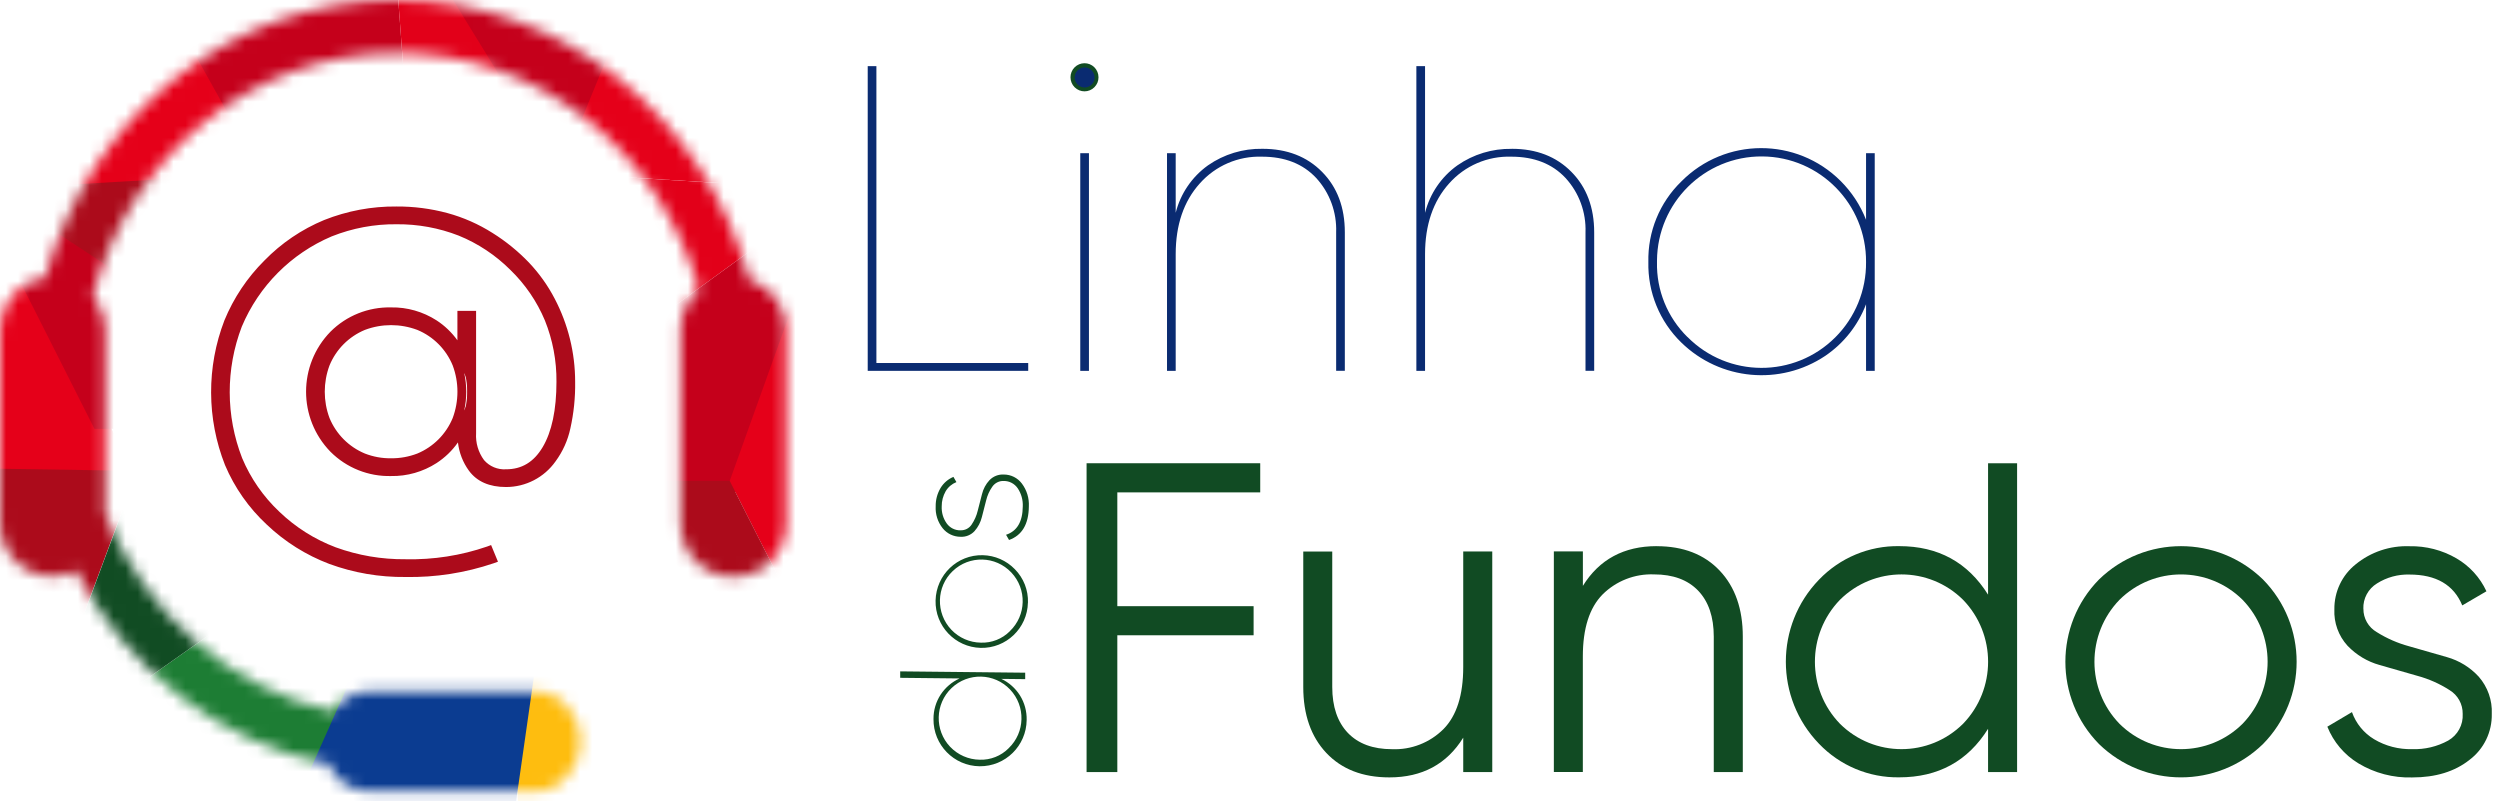
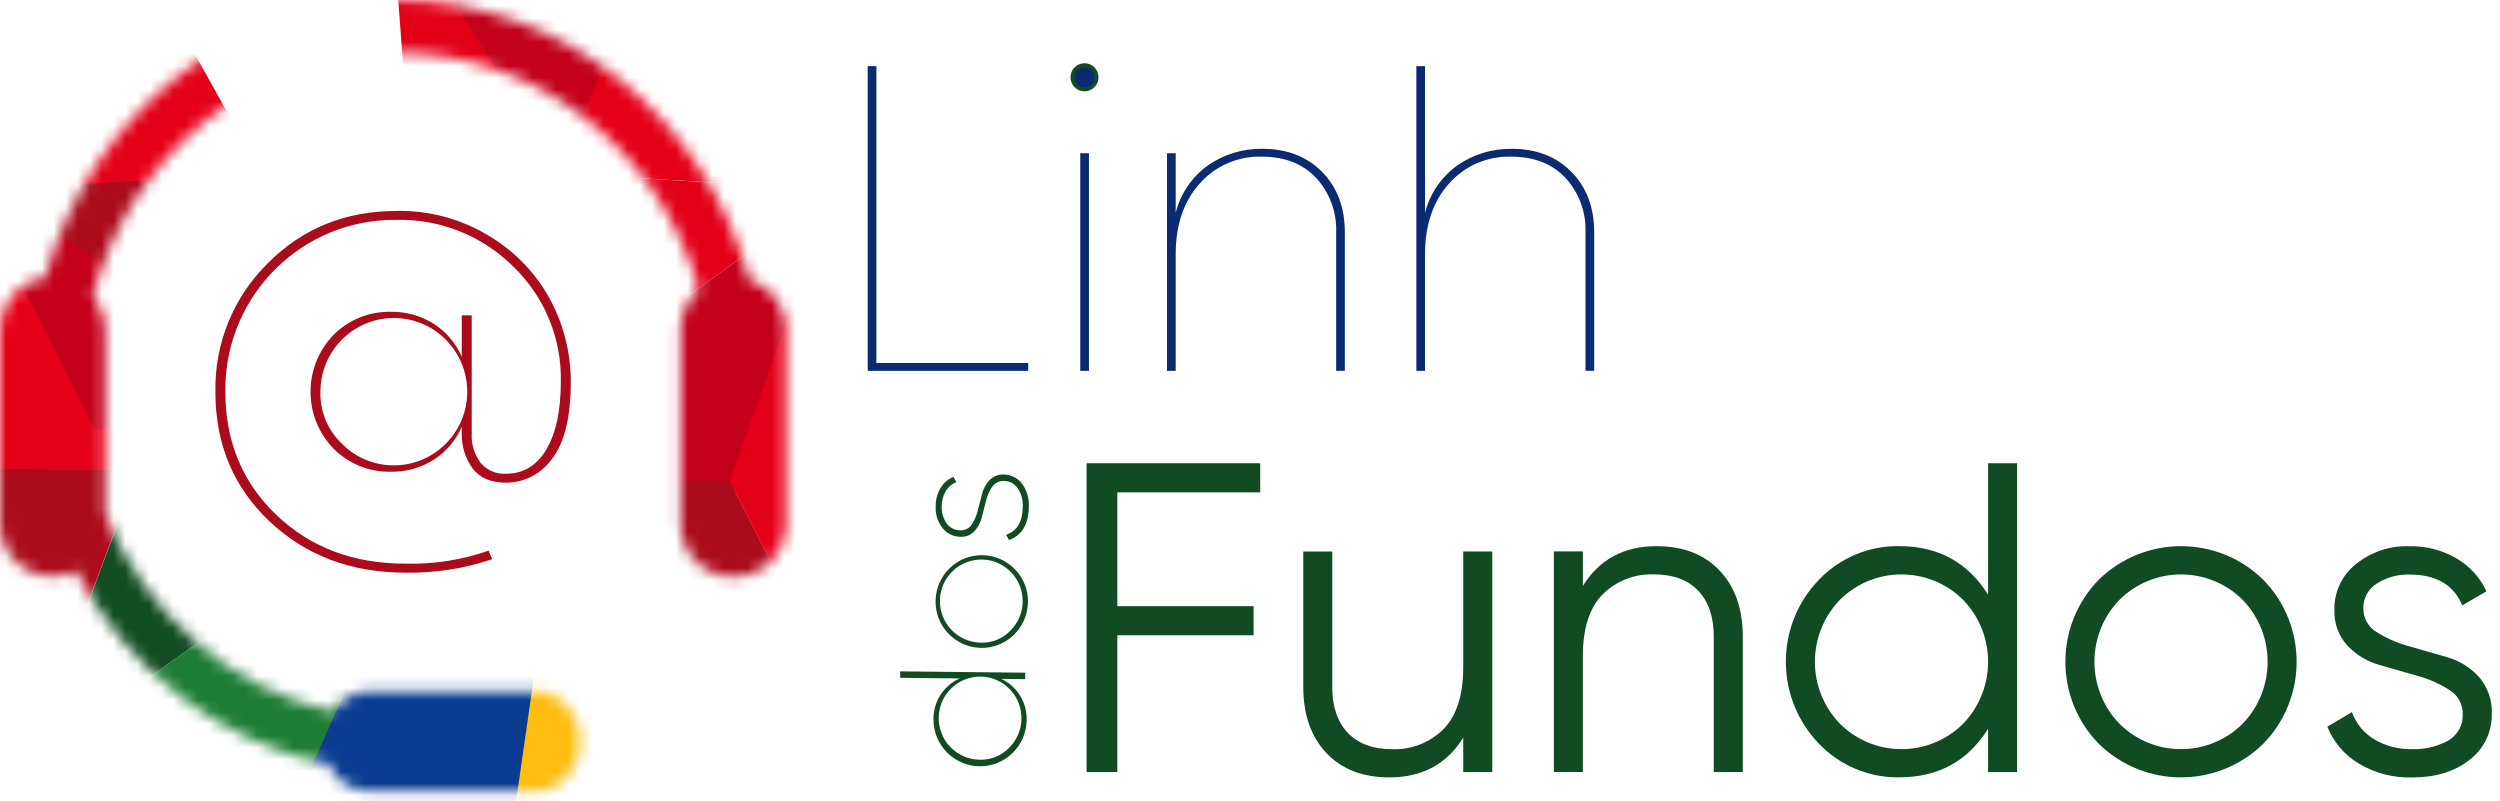
<svg xmlns="http://www.w3.org/2000/svg" width="209" height="67" viewBox="0 0 209 67" fill="none">
  <path d="M75.256 56.665V56.126L85.706 56.237V56.776L83.713 56.755C84.349 57.056 84.89 57.537 85.267 58.134C85.653 58.751 85.845 59.463 85.829 60.191C85.804 62.352 84.046 64.084 81.893 64.059C79.741 64.035 78.015 62.269 78.04 60.109C78.035 59.38 78.245 58.669 78.642 58.064C79.032 57.475 79.581 57.006 80.225 56.718L75.256 56.665ZM84.32 62.553C85.706 61.232 85.759 59.035 84.443 57.644C83.127 56.253 80.938 56.2 79.552 57.52C78.167 58.842 78.113 61.039 79.429 62.43C80.073 63.109 80.967 63.5 81.901 63.512C82.803 63.545 83.681 63.199 84.32 62.557" fill="#114B23" />
  <path d="M85.934 50.381C85.885 52.521 84.114 54.216 81.982 54.163C79.85 54.109 78.161 52.336 78.214 50.196C78.267 48.056 80.034 46.36 82.166 46.414C83.175 46.438 84.134 46.858 84.839 47.583C85.573 48.323 85.971 49.336 85.938 50.381M84.421 52.767C85.807 51.447 85.86 49.249 84.544 47.858C83.228 46.467 81.039 46.414 79.653 47.735C78.267 49.056 78.214 51.253 79.53 52.644C80.174 53.323 81.067 53.714 82.002 53.726C82.904 53.759 83.781 53.414 84.421 52.772" fill="#114B23" />
  <path d="M80.297 44.332C80.67 44.349 81.023 44.168 81.228 43.855C81.466 43.501 81.642 43.106 81.74 42.69C81.855 42.238 81.974 41.781 82.093 41.316C82.2 40.876 82.413 40.472 82.72 40.143C83.032 39.818 83.471 39.645 83.921 39.67C84.516 39.67 85.073 39.95 85.43 40.427C85.844 40.978 86.049 41.657 86.012 42.345C85.996 43.822 85.442 44.756 84.356 45.143L84.106 44.707C85.024 44.406 85.492 43.616 85.504 42.34C85.528 41.801 85.381 41.271 85.082 40.822C84.819 40.435 84.385 40.205 83.917 40.209C83.536 40.192 83.175 40.373 82.958 40.686C82.712 41.036 82.536 41.431 82.437 41.851C82.323 42.303 82.204 42.76 82.085 43.225C81.978 43.661 81.769 44.065 81.47 44.402C81.171 44.727 80.74 44.9 80.301 44.875C79.723 44.875 79.174 44.616 78.809 44.163C78.395 43.645 78.186 42.987 78.223 42.324C78.215 41.785 78.358 41.254 78.633 40.793C78.883 40.378 79.26 40.053 79.707 39.867L79.957 40.303C79.58 40.452 79.26 40.723 79.055 41.073C78.838 41.456 78.723 41.888 78.727 42.328C78.703 42.843 78.85 43.349 79.149 43.764C79.416 44.131 79.842 44.345 80.293 44.336" fill="#114B23" />
  <path d="M105.351 41.163H93.408V50.677H104.801V53.109H93.408V64.545H90.838V38.727H105.355V41.163H105.351Z" fill="#114B23" />
  <path d="M122.326 46.102H124.753V64.545H122.326V61.669C120.953 63.883 118.895 64.99 116.152 64.99C113.922 64.99 112.163 64.307 110.88 62.945C109.597 61.583 108.953 59.743 108.953 57.43V46.106H111.376V57.43C111.376 59.077 111.811 60.356 112.68 61.27C113.549 62.175 114.779 62.632 116.374 62.632C117.976 62.698 119.534 62.089 120.674 60.953C121.777 59.834 122.326 58.105 122.326 55.768V46.106V46.102Z" fill="#114B23" />
  <path d="M138.495 45.661C140.721 45.661 142.48 46.344 143.767 47.706C145.055 49.068 145.698 50.908 145.698 53.22V64.545H143.271V53.22C143.271 51.574 142.837 50.294 141.968 49.381C141.099 48.476 139.869 48.019 138.274 48.019C136.671 47.957 135.117 48.562 133.977 49.694C132.875 50.813 132.325 52.541 132.325 54.879V64.541H129.902V46.097H132.329V48.978C133.703 46.764 135.761 45.657 138.503 45.657" fill="#114B23" />
  <path d="M166.202 38.727H168.629V64.545H166.202V60.928C164.513 63.631 162.037 64.985 158.777 64.985C156.252 65.026 153.821 64.01 152.07 62.179C148.372 58.36 148.372 52.278 152.07 48.459C153.821 46.632 156.252 45.615 158.777 45.657C162.037 45.657 164.509 47.011 166.202 49.714V38.723V38.727ZM153.821 60.508C156.674 63.335 161.258 63.335 164.111 60.508C166.903 57.619 166.903 53.027 164.111 50.142C161.258 47.315 156.674 47.315 153.821 50.142C151.029 53.031 151.029 57.623 153.821 60.508Z" fill="#114B23" />
  <path d="M189.185 62.204C185.364 65.916 179.3 65.916 175.479 62.204C171.728 58.389 171.728 52.258 175.479 48.443C179.3 44.731 185.364 44.731 189.185 48.443C192.936 52.258 192.936 58.389 189.185 62.204ZM177.189 60.508C180.042 63.336 184.626 63.336 187.479 60.508C190.271 57.62 190.271 53.027 187.479 50.143C184.626 47.316 180.042 47.316 177.189 50.143C174.397 53.031 174.397 57.624 177.189 60.508Z" fill="#114B23" />
  <path d="M197.58 50.888C197.571 51.694 197.998 52.443 198.699 52.846C199.535 53.373 200.445 53.768 201.396 54.027L204.557 54.933C205.582 55.221 206.505 55.788 207.226 56.575C207.972 57.431 208.366 58.546 208.313 59.681C208.345 61.188 207.657 62.615 206.455 63.521C205.217 64.504 203.618 64.994 201.659 64.994C200.076 65.043 198.514 64.632 197.157 63.813C195.985 63.101 195.075 62.027 194.566 60.751L196.624 59.533C196.961 60.484 197.617 61.286 198.477 61.801C199.437 62.373 200.54 62.657 201.655 62.628C202.704 62.665 203.746 62.418 204.668 61.912C205.463 61.459 205.935 60.595 205.881 59.681C205.894 58.867 205.472 58.109 204.779 57.69C203.951 57.159 203.045 56.756 202.097 56.501C201.044 56.196 199.99 55.895 198.937 55.595C197.912 55.311 196.985 54.752 196.251 53.982C195.497 53.155 195.103 52.06 195.153 50.941C195.136 49.476 195.792 48.089 196.932 47.18C198.199 46.143 199.802 45.604 201.433 45.665C202.811 45.637 204.172 45.986 205.365 46.682C206.46 47.32 207.333 48.279 207.866 49.431L205.845 50.612C205.135 48.892 203.664 48.032 201.433 48.032C200.474 48.003 199.527 48.262 198.715 48.776C197.981 49.225 197.543 50.036 197.576 50.9" fill="#114B23" />
  <path d="M91.497 7.288C91.042 7.749 90.3 7.753 89.841 7.296C89.382 6.839 89.378 6.094 89.833 5.633C90.288 5.173 91.03 5.168 91.489 5.625C91.71 5.847 91.834 6.148 91.834 6.461C91.838 6.773 91.715 7.07 91.493 7.288" fill="#114B23" />
  <path d="M126.386 12.44C128.44 12.44 130.1 13.082 131.371 14.37C132.642 15.658 133.274 17.341 133.274 19.427V30.999H132.548V19.427C132.609 17.748 132.011 16.114 130.879 14.88C129.768 13.691 128.256 13.098 126.349 13.098C124.369 13.032 122.467 13.851 121.147 15.336C119.806 16.83 119.134 18.802 119.134 21.25V31.003H118.408V5.53H119.134V17.793C119.536 16.192 120.495 14.785 121.836 13.826C123.172 12.896 124.763 12.415 126.386 12.444" fill="#0A2B71" />
  <path d="M91.274 7.058C90.954 7.391 90.429 7.399 90.097 7.078C90.089 7.07 90.085 7.066 90.077 7.058C89.761 6.732 89.761 6.218 90.077 5.893C90.396 5.56 90.925 5.551 91.253 5.872C91.261 5.881 91.266 5.885 91.274 5.893C91.589 6.218 91.589 6.732 91.274 7.058ZM90.314 12.806H91.036V31.003H90.31V12.806H90.314Z" fill="#0A2B71" />
  <path d="M73.271 30.348H85.959V31.003H72.541V5.53H73.267V30.348H73.271Z" fill="#0A2B71" />
  <path d="M105.54 12.44C107.594 12.44 109.255 13.082 110.526 14.37C111.797 15.658 112.428 17.341 112.428 19.427V30.999H111.702V19.427C111.764 17.748 111.165 16.114 110.034 14.88C108.923 13.691 107.41 13.098 105.504 13.098C103.523 13.032 101.621 13.851 100.301 15.337C98.96 16.831 98.288 18.802 98.288 21.25V31.003H97.562V12.806H98.288V17.789C98.69 16.189 99.649 14.781 100.99 13.822C102.326 12.892 103.917 12.411 105.54 12.44Z" fill="#0A2B71" />
-   <path d="M156.002 12.806H156.727V31.003H156.002V25.435C155.333 27.188 154.144 28.695 152.595 29.748C148.823 32.271 143.809 31.806 140.558 28.637C138.746 26.876 137.746 24.435 137.803 21.905C137.746 19.374 138.742 16.934 140.558 15.172C144.223 11.469 150.188 11.452 153.878 15.131C154.8 16.053 155.526 17.156 156.002 18.374V12.806ZM141.066 28.164C144.465 31.6 150 31.62 153.423 28.209C155.096 26.542 156.026 24.271 156.002 21.909C156.034 17.065 152.148 13.111 147.323 13.078C142.497 13.045 138.557 16.946 138.525 21.789C138.525 21.831 138.525 21.868 138.525 21.909C138.471 24.259 139.394 26.522 141.062 28.168" fill="#0A2B71" />
  <path d="M33.155 17.629C35.914 17.579 38.628 18.324 40.977 19.781C43.121 21.077 44.876 22.933 46.052 25.151C47.147 27.238 47.721 29.558 47.717 31.916C47.717 34.867 47.196 37.011 46.155 38.348C45.273 39.603 43.834 40.352 42.305 40.352C41.03 40.352 40.092 39.949 39.497 39.142C38.886 38.295 38.575 37.266 38.603 36.217V35.673C38.12 36.797 37.316 37.748 36.295 38.41C35.221 39.101 33.971 39.459 32.696 39.435C30.9 39.48 29.162 38.789 27.891 37.513C25.316 34.867 25.316 30.637 27.891 27.991C29.162 26.715 30.9 26.024 32.696 26.069C33.971 26.044 35.221 26.402 36.295 27.093C37.316 27.756 38.12 28.707 38.603 29.83V26.361H39.436V36.221C39.382 37.114 39.649 37.994 40.186 38.706C40.715 39.319 41.498 39.653 42.305 39.603C43.748 39.603 44.872 38.928 45.675 37.575C46.479 36.225 46.881 34.336 46.885 31.916C46.963 28.291 45.52 24.797 42.912 22.287C40.325 19.707 36.8 18.299 33.155 18.382C25.345 18.283 18.937 24.559 18.839 32.398C18.839 32.517 18.839 32.632 18.839 32.752C18.839 36.9 20.262 40.332 23.102 43.048C25.944 45.764 29.543 47.122 33.901 47.122C36.263 47.179 38.616 46.813 40.85 46.035L41.141 46.747C38.808 47.537 36.361 47.92 33.901 47.875C29.35 47.875 25.566 46.447 22.541 43.595C19.519 40.743 18.007 37.13 18.007 32.756C17.929 28.739 19.503 24.863 22.352 22.044C25.251 19.106 28.85 17.637 33.151 17.637M28.473 36.986C30.806 39.455 34.688 39.554 37.148 37.212C39.608 34.871 39.706 30.974 37.373 28.505C35.041 26.036 31.158 25.937 28.699 28.279C27.477 29.443 26.788 31.056 26.788 32.748C26.743 34.332 27.354 35.867 28.473 36.986Z" fill="#AC0B1B" />
-   <path d="M33.156 17.263C34.59 17.255 36.021 17.44 37.411 17.814C38.739 18.177 40.006 18.736 41.17 19.473C42.285 20.168 43.306 21 44.216 21.946C45.073 22.851 45.803 23.872 46.377 24.979C47.496 27.119 48.082 29.497 48.082 31.913C48.103 33.225 47.968 34.538 47.681 35.822C47.468 36.814 47.045 37.752 46.443 38.571C45.491 39.917 43.95 40.715 42.306 40.715C40.912 40.715 39.871 40.258 39.207 39.357C38.698 38.661 38.383 37.843 38.284 36.987C37.805 37.674 37.194 38.258 36.493 38.715C35.361 39.443 34.037 39.822 32.692 39.797C30.798 39.843 28.97 39.11 27.629 37.769C24.907 34.978 24.907 30.514 27.629 27.728C28.97 26.386 30.798 25.658 32.692 25.699C34.037 25.674 35.357 26.053 36.493 26.781C37.173 27.221 37.764 27.789 38.239 28.448V25.991H39.801V36.213C39.752 37.02 39.986 37.814 40.465 38.464C40.924 38.995 41.609 39.279 42.306 39.233C43.622 39.233 44.622 38.629 45.364 37.386C46.131 36.098 46.52 34.258 46.52 31.917C46.537 30.16 46.209 28.419 45.553 26.789C44.885 25.193 43.897 23.753 42.654 22.551C41.42 21.325 39.961 20.353 38.35 19.699C36.694 19.053 34.931 18.732 33.156 18.748C31.298 18.728 29.458 19.074 27.732 19.761C24.341 21.197 21.644 23.905 20.213 27.308C18.86 30.847 18.868 34.764 20.242 38.295C20.955 39.995 22.017 41.522 23.353 42.781C24.706 44.081 26.309 45.093 28.064 45.756C29.933 46.435 31.913 46.772 33.902 46.752C36.218 46.805 38.53 46.447 40.724 45.69L41.056 45.567L41.63 46.958L41.269 47.089C38.899 47.892 36.407 48.283 33.906 48.237C31.729 48.262 29.568 47.892 27.527 47.143C25.584 46.406 23.808 45.291 22.3 43.855C20.799 42.46 19.61 40.768 18.811 38.88C17.278 34.995 17.261 30.678 18.762 26.781C19.532 24.909 20.668 23.209 22.103 21.781C23.521 20.325 25.223 19.172 27.096 18.395C29.023 17.629 31.081 17.242 33.156 17.263ZM42.31 39.982C42.982 39.991 43.651 39.83 44.249 39.522C44.885 39.176 45.438 38.699 45.873 38.118C46.857 36.855 47.357 34.764 47.357 31.913C47.357 30.773 47.221 29.641 46.951 28.534C46.672 27.415 46.262 26.337 45.733 25.316C45.188 24.271 44.503 23.304 43.692 22.452C42.827 21.547 41.851 20.753 40.789 20.094C39.682 19.399 38.485 18.868 37.227 18.522C33.967 17.666 30.52 17.86 27.375 19.074C25.588 19.814 23.972 20.909 22.623 22.296C21.258 23.658 20.176 25.275 19.442 27.057C18.015 30.773 18.028 34.892 19.487 38.596C20.25 40.386 21.377 41.999 22.804 43.32C24.243 44.686 25.936 45.752 27.789 46.456C29.753 47.172 31.827 47.525 33.914 47.501C36.206 47.538 38.485 47.204 40.67 46.521L40.658 46.492C38.481 47.192 36.202 47.525 33.914 47.48C31.835 47.505 29.773 47.151 27.822 46.439C25.977 45.739 24.292 44.678 22.869 43.307C21.455 41.978 20.336 40.365 19.586 38.575C18.139 34.867 18.126 30.748 19.553 27.028C21.057 23.444 23.898 20.588 27.469 19.078C29.281 18.354 31.216 17.991 33.168 18.012C35.037 17.995 36.89 18.333 38.633 19.016C40.334 19.707 41.88 20.728 43.179 22.024C44.491 23.296 45.532 24.818 46.242 26.506C46.934 28.221 47.279 30.061 47.263 31.913C47.275 33.024 47.172 34.131 46.951 35.221C46.775 36.114 46.455 36.97 46.004 37.76C45.131 39.225 43.893 39.966 42.322 39.966C41.408 40.011 40.523 39.633 39.92 38.937C39.33 38.159 39.035 37.197 39.084 36.217V26.724H38.981V31.567L38.809 31.18C39.035 32.213 39.035 33.287 38.809 34.32L38.977 33.933V36.221C38.948 37.188 39.239 38.139 39.801 38.929C40.33 39.645 41.154 39.991 42.318 39.991L42.31 39.982ZM35.451 27.028C34.59 26.625 33.652 26.419 32.7 26.431C31.848 26.423 30.999 26.575 30.2 26.884C29.433 27.193 28.736 27.658 28.15 28.246C27.559 28.822 27.096 29.514 26.781 30.275C26.17 31.867 26.17 33.629 26.781 35.221C27.096 35.983 27.559 36.674 28.15 37.25C28.736 37.839 29.433 38.299 30.2 38.612C30.999 38.921 31.848 39.073 32.7 39.065C33.66 39.077 34.611 38.871 35.476 38.456C34.607 38.855 33.656 39.056 32.7 39.044C29.236 39.044 26.428 36.225 26.428 32.748C26.428 29.271 29.236 26.452 32.7 26.452C33.648 26.44 34.586 26.637 35.451 27.032V27.028ZM32.696 38.312C33.447 38.32 34.189 38.184 34.886 37.917C36.226 37.361 37.292 36.291 37.846 34.946C38.374 33.526 38.374 31.966 37.846 30.551C37.292 29.205 36.23 28.135 34.886 27.579C33.471 27.049 31.917 27.049 30.507 27.579C29.167 28.135 28.101 29.201 27.547 30.551C27.018 31.97 27.018 33.53 27.547 34.946C28.101 36.291 29.167 37.361 30.507 37.917C31.204 38.188 31.95 38.324 32.696 38.312Z" fill="#AC0B1B" />
  <mask id="mask0_776_5076" style="mask-type:luminance" maskUnits="userSpaceOnUse" x="0" y="0" width="66" height="67">
    <path d="M3.784 23.193C1.615 23.481 -0.004 25.337 7.76667e-06 27.53V43.789C0.008 46.225 1.976 48.192 4.403 48.188C5.075 48.188 5.74 48.027 6.338 47.715C10.655 56.006 18.342 62.084 27.48 63.887C28.038 65.249 29.349 66.146 30.817 66.158H44.727C46.802 66.158 48.511 64.298 48.511 61.969C48.511 59.64 46.802 57.809 44.727 57.809H30.817C29.604 57.821 28.48 58.443 27.816 59.463C19.236 57.603 12.139 51.319 8.802 42.966V27.53C8.802 26.501 8.429 25.509 7.765 24.728C10.876 13.012 21.085 4.424 33.17 4.424C45.256 4.424 55.21 12.773 58.437 24.226C57.457 25.04 56.891 26.254 56.895 27.53V43.789C56.895 46.237 58.871 48.221 61.31 48.221C63.75 48.221 65.726 46.237 65.726 43.789V27.53C65.718 25.616 64.467 23.929 62.643 23.37C58.969 9.884 47.163 0 33.17 0C19.178 0 7.511 9.798 3.784 23.193Z" fill="white" />
  </mask>
  <g mask="url(#mask0_776_5076)">
    <path d="M-0.779 15.818L11.508 40.167L-10.721 40.151L-0.779 15.818Z" fill="#E50019" />
    <path d="M53.493 59.768L66.345 82.837L42.842 82.82L53.493 59.768Z" fill="#114C23" />
-     <path d="M8.715 -8.255L34.067 -9.049L21.928 15.46L8.715 -8.255Z" fill="#C5001B" />
    <path d="M56.364 -7.72L46.906 15.424L32.672 -7.74L56.364 -7.72Z" fill="#C5001B" />
    <path d="M61.002 40.209L83.292 40.225L73.35 64.554L60.998 40.205L61.002 40.209Z" fill="#E50019" />
    <path d="M9.733 -7.247L21.962 14.707L0.246 15.971L9.733 -7.247Z" fill="#E50019" />
    <path d="M15.812 35.851H7.896L-4.391 11.498L19.379 27.123L15.812 35.851Z" fill="#C5001B" />
    <path d="M22.986 31.447L-0.779 15.818L21.974 14.493L26.553 22.715L22.986 31.443V31.447Z" fill="#AC0B1B" />
-     <path d="M26.554 22.72L21.975 14.498L32.662 -8.489L34.987 22.724H26.554V22.72Z" fill="#C5001B" />
    <path d="M34.987 22.724L32.662 -8.489L46.785 14.493L43.42 22.732L34.987 22.724Z" fill="#E20019" />
    <path d="M68.901 17.921L81.848 41.159L60.57 41.142L68.901 17.921Z" fill="#E50019" />
    <path d="M69.731 15.876L46.785 14.489L56.169 -8.469L69.731 15.88V15.876Z" fill="#E50019" />
    <path d="M43.42 22.732L46.786 14.493L69.731 15.88L48.286 31.468L43.42 22.732Z" fill="#E20019" />
    <path d="M48.285 31.468L69.731 15.88L61.002 40.213H53.151L48.285 31.473V31.468Z" fill="#C5001B" />
    <path d="M53.153 40.2H61.004L73.356 64.553L49.586 48.928L53.153 40.196V40.2Z" fill="#AC0B1B" />
    <path d="M46.02 57.661L49.586 48.933L73.356 64.558L50.566 65.817L46.024 57.661H46.02Z" fill="#C5001B" />
    <path d="M42.223 52.447L50.656 52.455L55.198 60.611L44.547 83.664L42.223 52.451V52.447Z" fill="#FEBD0F" />
    <path d="M31.076 46.151L46.585 42.92L40.029 88.787L22.102 59.673L31.076 46.151Z" fill="#0B3C91" />
    <path d="M2.864 62.484L-9.828 39.032L11.466 39.365L2.864 62.484Z" fill="#AC0B1B" />
    <path d="M2.422 63.71L25.372 65.438L15.717 88.281L2.418 63.71H2.422Z" fill="#E50019" />
    <path d="M28.983 57.512L25.13 66.158L0.688 64.936L24.068 48.426L28.988 57.512H28.983Z" fill="#1D7D34" />
    <path d="M24.064 48.426L2.422 63.71L11.433 39.488L19.292 39.612L24.064 48.426Z" fill="#114C23" />
  </g>
</svg>